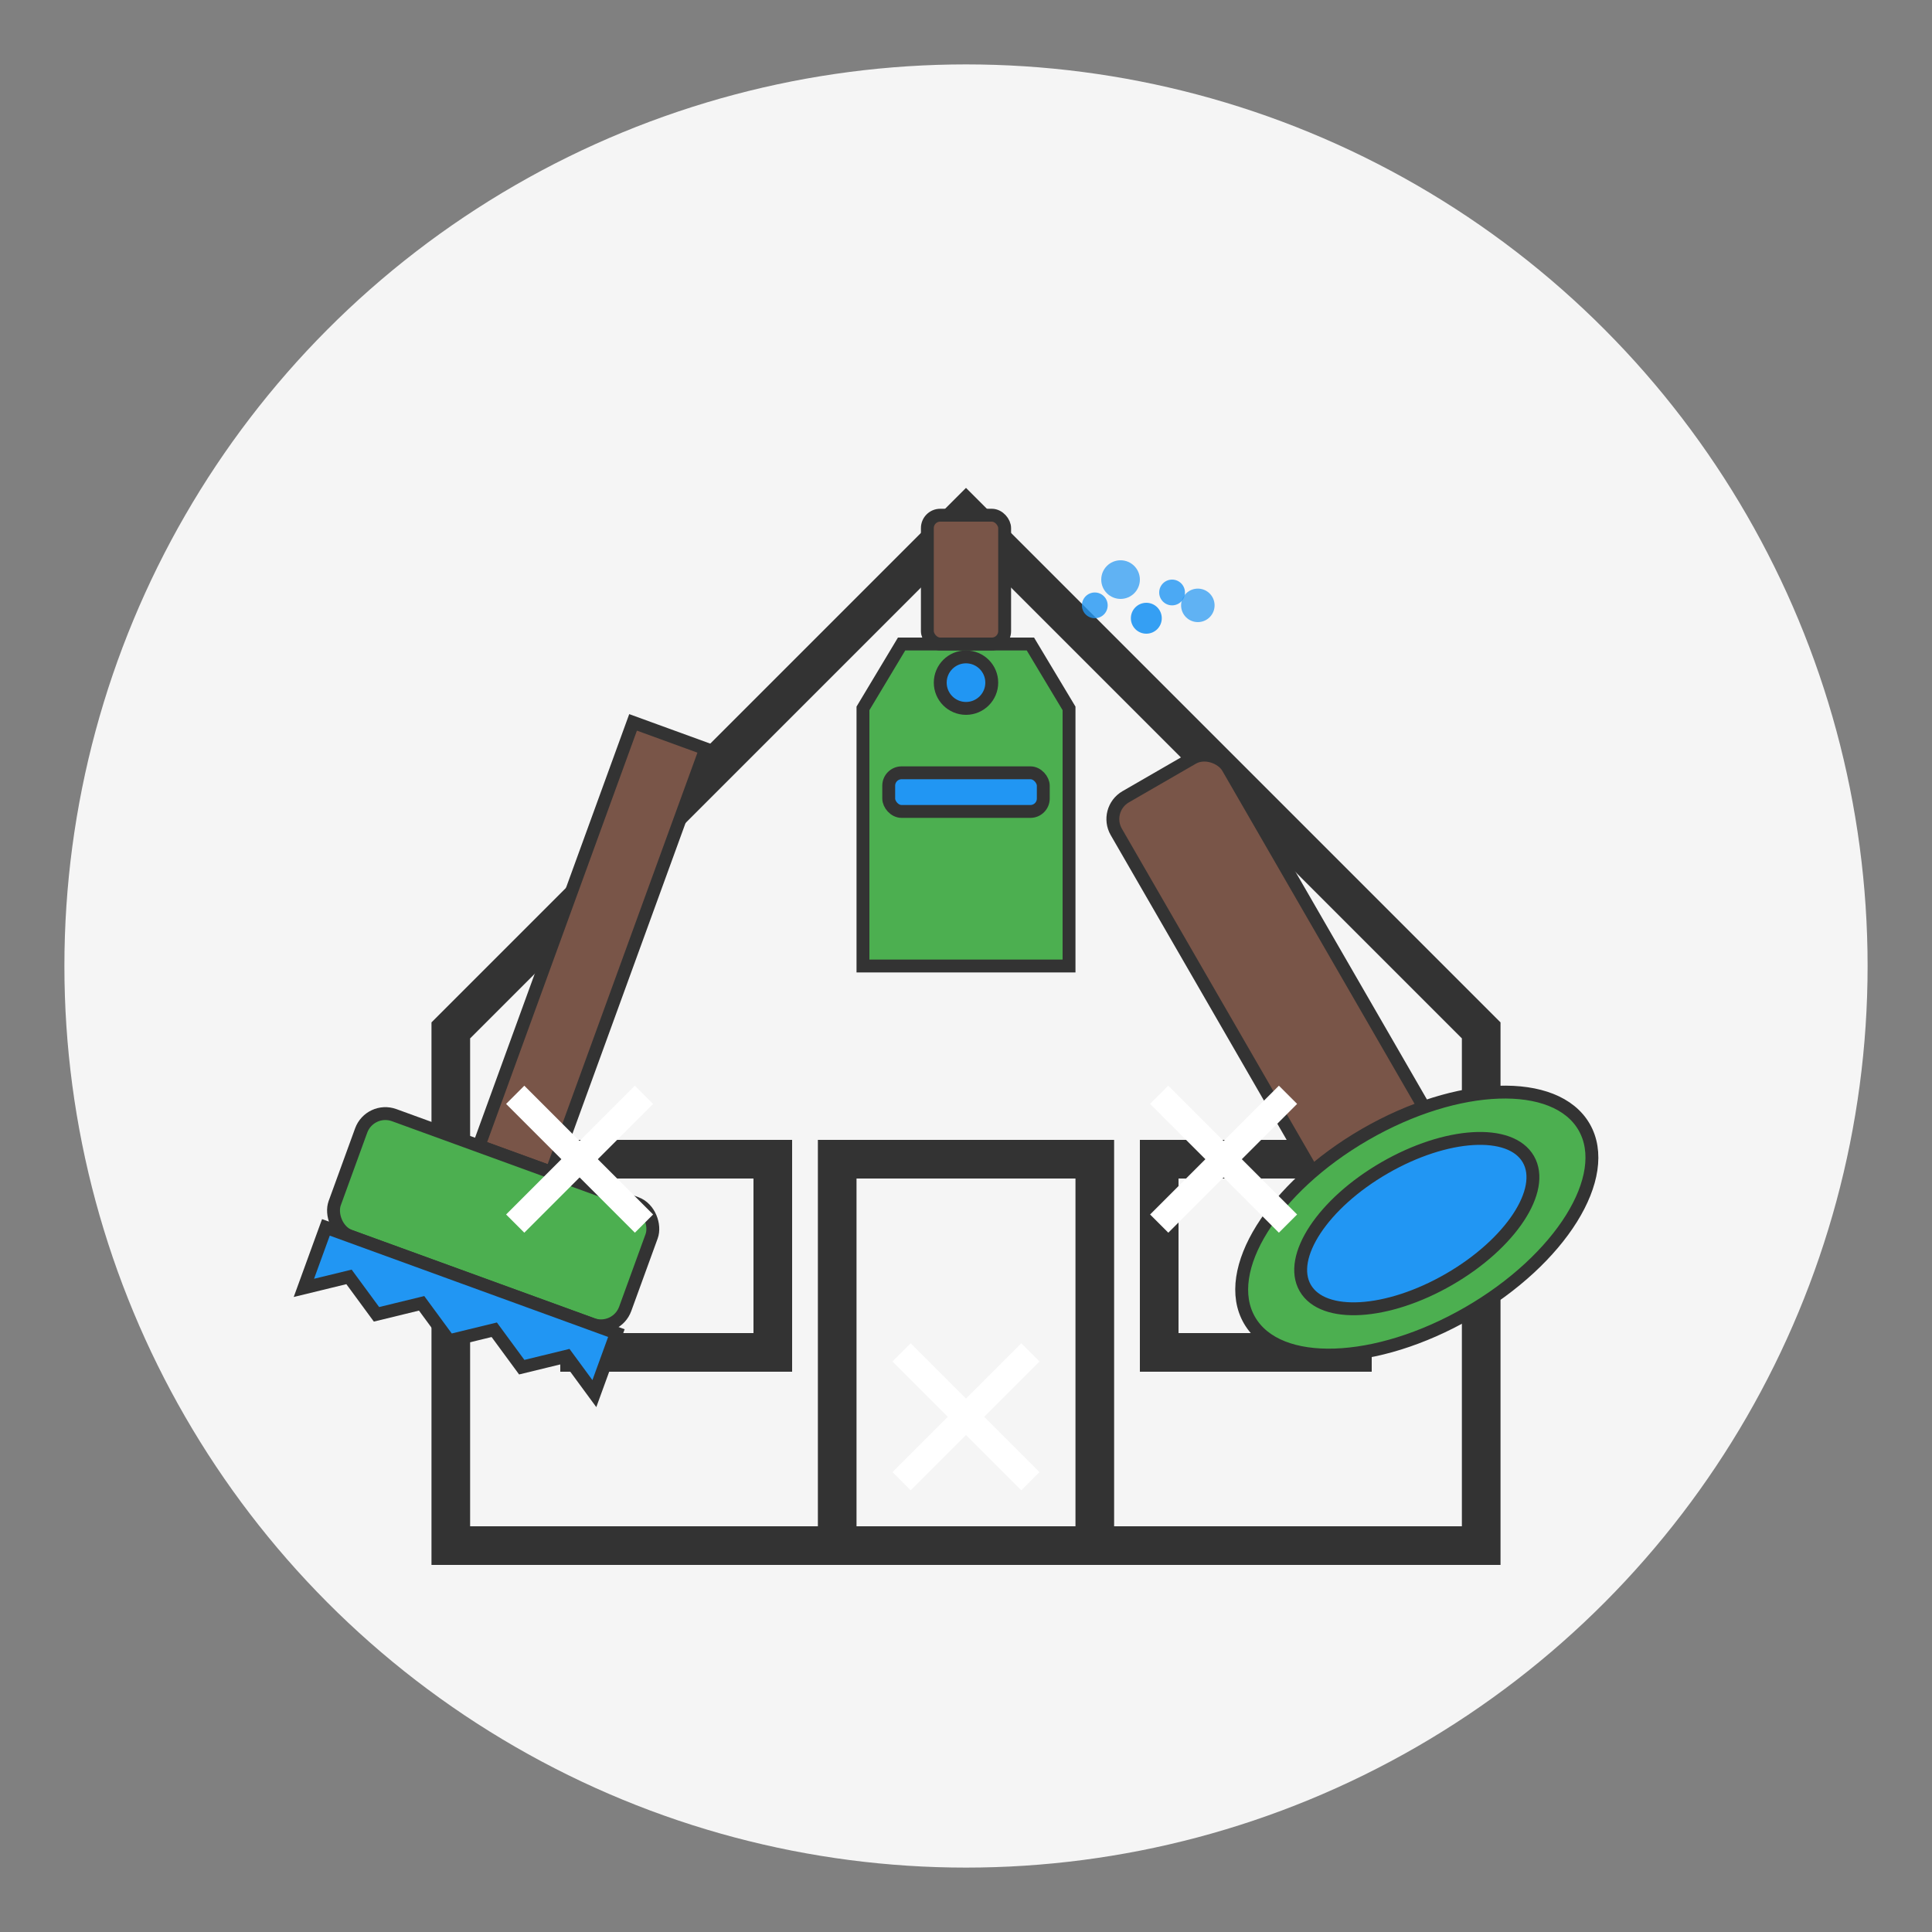
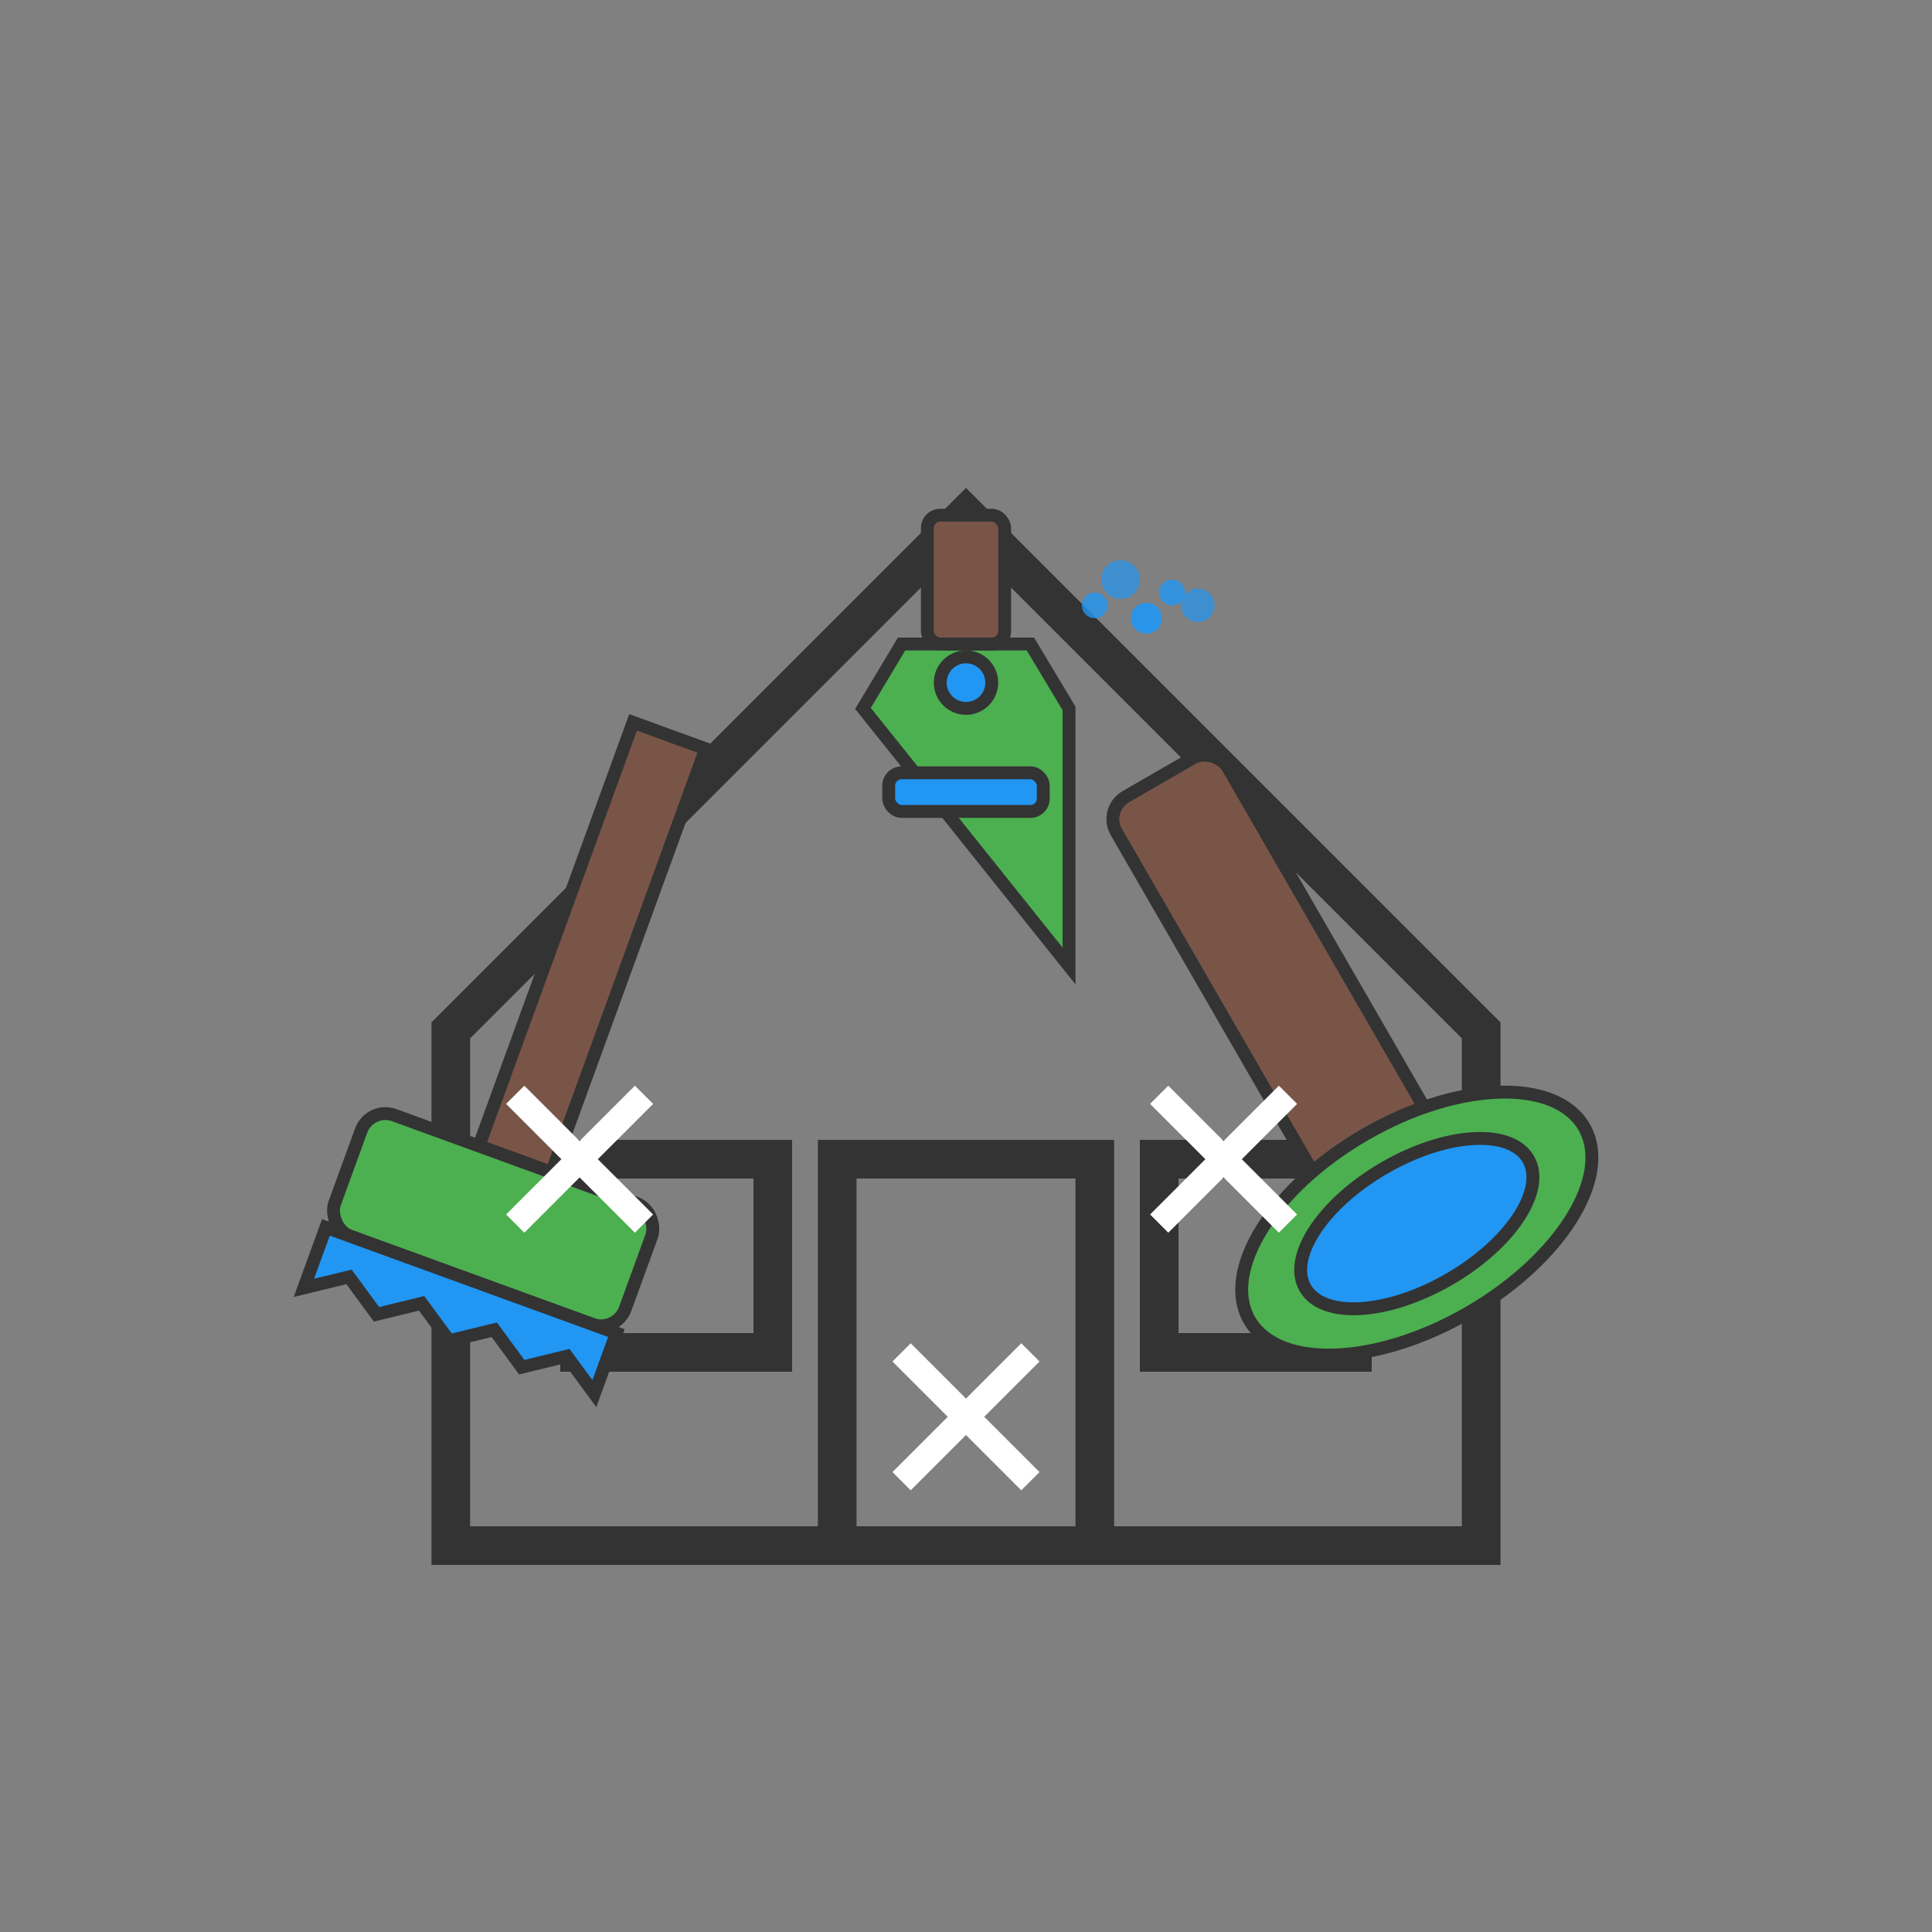
<svg xmlns="http://www.w3.org/2000/svg" width="150" height="150" viewBox="0 0 150 150">
  <rect x="0" y="0" width="150" height="150" fill="#808080" stroke="none" />
  <style>
    .home-outline { fill: none; stroke: #333333; stroke-width: 3; }
    .cleaning-tool { fill: #4CAF50; stroke: #333333; stroke-width: 1; }
    .cleaning-tool-handle { fill: #795548; stroke: #333333; stroke-width: 1; }
    .cleaning-detail { fill: #2196F3; stroke: #333333; stroke-width: 1; }
    .shine { fill: none; stroke: #FFFFFF; stroke-width: 2; }
  </style>
-   <circle cx="75" cy="75" r="70" fill="#F5F5F5" />
  <path class="home-outline" d="M35,80 L35,120 L115,120 L115,80 L75,40 Z" />
  <rect class="home-outline" x="65" y="90" width="20" height="30" />
  <rect class="home-outline" x="45" y="90" width="15" height="15" />
  <rect class="home-outline" x="90" y="90" width="15" height="15" />
  <g transform="translate(110, 95) rotate(-30)">
    <rect class="cleaning-tool-handle" x="-5" y="-40" width="10" height="40" rx="2" ry="2" />
    <ellipse class="cleaning-tool" cx="0" cy="0" rx="15" ry="8" />
    <ellipse class="cleaning-detail" cx="0" cy="0" rx="10" ry="5" />
  </g>
  <g transform="translate(40, 90) rotate(20)">
    <rect class="cleaning-tool-handle" x="-3" y="-35" width="6" height="35" />
    <rect class="cleaning-tool" x="-12" y="0" width="24" height="10" rx="2" ry="2" />
    <path class="cleaning-detail" d="M-12,10 L-12,15 L-9,13 L-6,15 L-3,13 L0,15 L3,13 L6,15 L9,13 L12,15 L12,10 Z" />
  </g>
  <g transform="translate(75, 50)">
-     <path class="cleaning-tool" d="M-8,5 L-8,25 L8,25 L8,5 L5,0 L-5,0 Z" />
+     <path class="cleaning-tool" d="M-8,5 L8,25 L8,5 L5,0 L-5,0 Z" />
    <rect class="cleaning-tool-handle" x="-3" y="-10" width="6" height="10" rx="1" ry="1" />
    <rect class="cleaning-detail" x="-6" y="10" width="12" height="3" rx="1" ry="1" />
    <circle class="cleaning-detail" cx="0" cy="3" r="2" />
    <circle cx="10" cy="-3" r="1" fill="#2196F3" opacity="0.8" />
    <circle cx="12" cy="-5" r="1.5" fill="#2196F3" opacity="0.7" />
    <circle cx="14" cy="-2" r="1.2" fill="#2196F3" opacity="0.9" />
    <circle cx="16" cy="-4" r="1" fill="#2196F3" opacity="0.8" />
    <circle cx="18" cy="-3" r="1.3" fill="#2196F3" opacity="0.7" />
  </g>
  <g transform="translate(45, 90)">
    <line class="shine" x1="-5" y1="-5" x2="5" y2="5" />
    <line class="shine" x1="5" y1="-5" x2="-5" y2="5" />
  </g>
  <g transform="translate(95, 90)">
    <line class="shine" x1="-5" y1="-5" x2="5" y2="5" />
    <line class="shine" x1="5" y1="-5" x2="-5" y2="5" />
  </g>
  <g transform="translate(75, 110)">
    <line class="shine" x1="-5" y1="-5" x2="5" y2="5" />
    <line class="shine" x1="5" y1="-5" x2="-5" y2="5" />
  </g>
</svg>